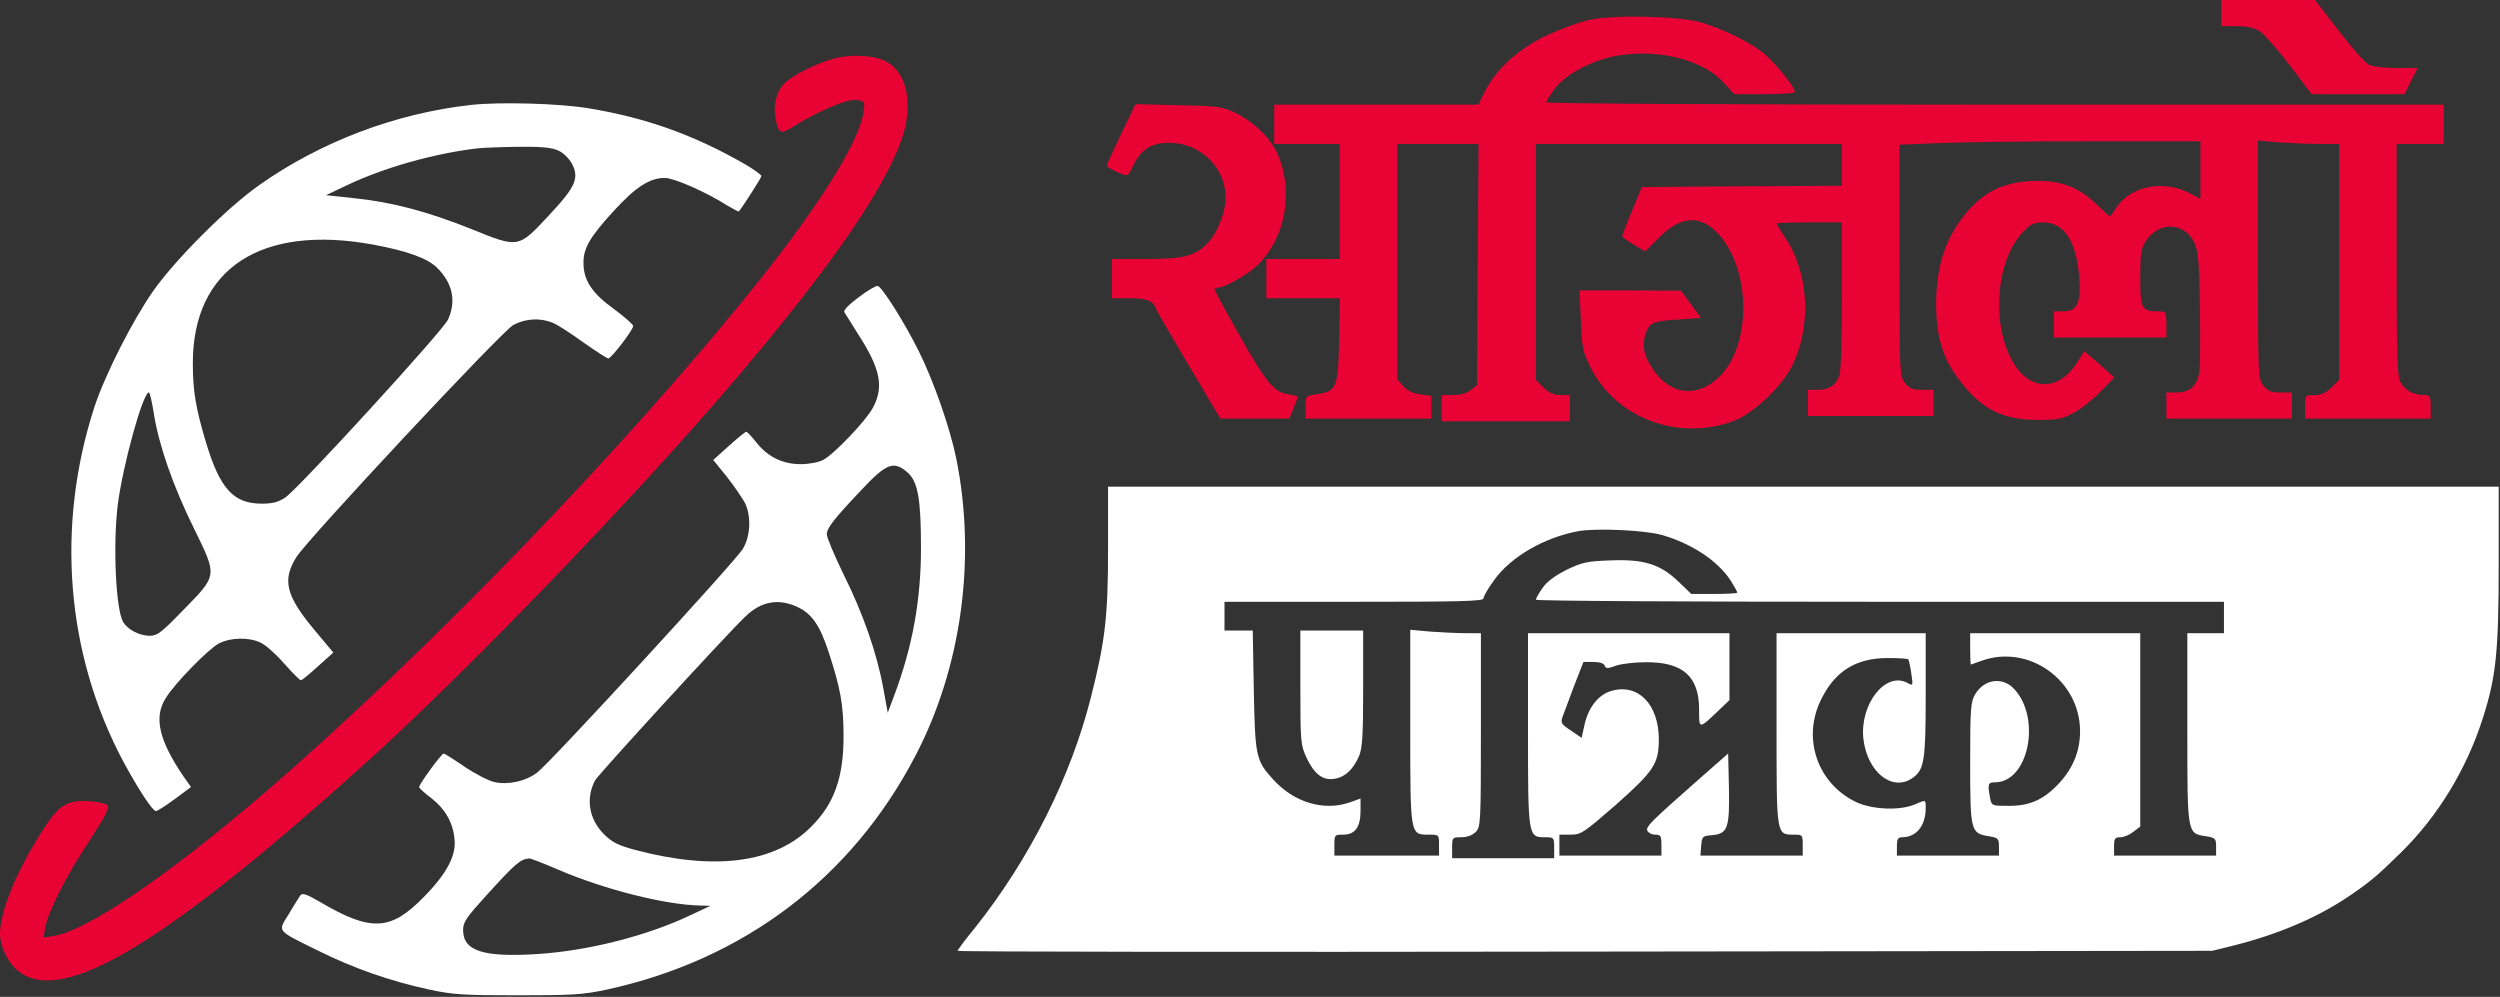
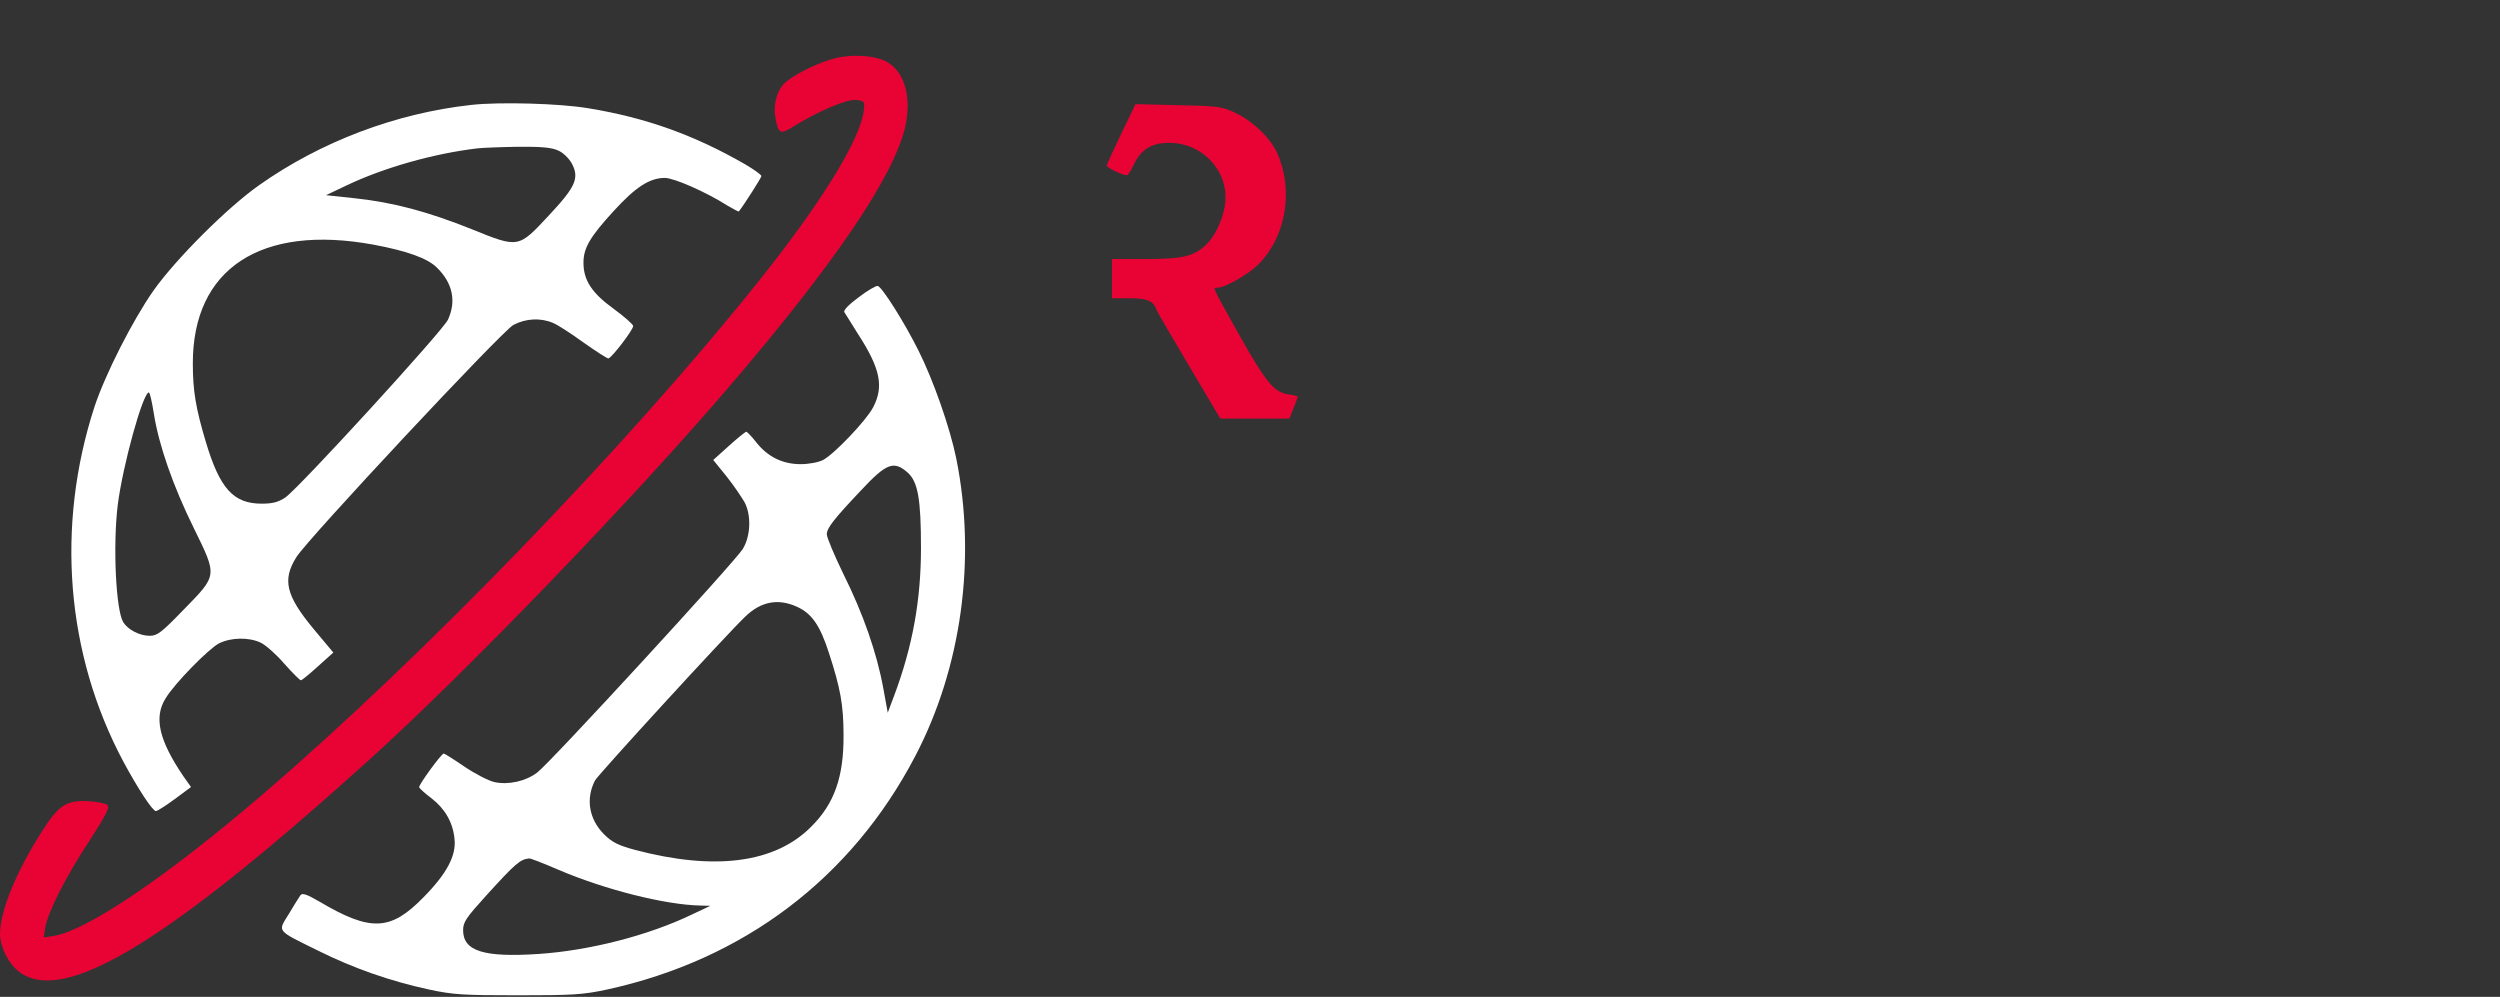
<svg xmlns="http://www.w3.org/2000/svg" width="1274" height="508" viewBox="0 0 1274 508" fill="none">
  <rect x="0" y="0" width="1274" height="508" fill="#333333" stroke="none" />
-   <path d="M1132 6.667V13.333H1139.73C1144.8 13.333 1148.67 14.133 1151.33 15.733C1153.6 17.2 1160.4 24.933 1166.67 33.067L1178 48H1201.6H1225.33L1228.67 41.333L1232 34.667H1221.47C1215.6 34.667 1209.2 34 1207.33 33.067C1205.47 32.267 1198.53 24.4 1191.87 15.733L1179.73 -2.5034e-06H1155.87H1132V6.667Z" fill="#E80334" />
-   <path d="M810 10.133C804.933 11.2 795.067 14.8 788.267 18C774 24.8 762.533 35.067 756.8 46.4L753.333 53.334H701.333H649.333V63.334V73.334H666H682.667V102.667V132H664H645.333V142V152H664.133H682.8L682.4 173.333C682 197.6 681.067 199.6 670.8 200.933C665.333 201.733 665.333 201.733 665.333 207.467V213.333H697.333H729.333V207.467V201.733L723.733 200.933C719.867 200.4 717.067 199.067 715.067 196.667L712 193.2V133.2V73.334H732.667H753.467L753.067 134.8L752.667 196.267L749.467 198.8C747.467 200.4 744.267 201.333 740.533 201.333H734.667V208V214.667H767.333H800V208V201.333H795.2C791.733 201.333 789.467 200.267 786.533 197.467L782.667 193.6V133.467V73.334H860.667H938.667V84V94.667L887.733 94.933L836.667 95.334L831.733 107.333C828.933 113.867 826.8 119.733 826.667 120.267C826.667 120.8 829.333 122.8 832.533 124.667L838.4 128.133L845.733 120.8C856.8 109.733 867.067 109.333 876.133 119.733C892.133 137.867 892.533 175.067 876.8 191.333C865.6 203.067 851.2 201.733 842.133 187.867C837.6 181.2 836.667 176.133 838.533 170.267C840.533 164.4 842.133 163.6 855.733 162.8L866.8 162L861.733 155.067L856.667 148.133L830.8 148H804.933L805.6 163.2C806.133 176.933 806.533 179.2 810.4 186.933C823.2 213.067 855.2 225.067 883.467 214.533C893.467 210.8 907.867 197.2 913.2 186.533C923.333 166.133 921.867 138.933 909.467 120.667C907.2 117.333 905.333 114.267 905.333 113.867C905.333 113.6 912.8 113.333 922 113.333H938.667V150.533C938.667 173.067 938.133 189.2 937.333 191.467C935.333 196.533 932.267 198.533 926.4 198.667H921.333V205.333V212H953.333H985.333V205.333V198.667H979.467C974.667 198.667 973.067 198 970.8 195.2C968 191.733 968 190.267 968 132.667V73.734L988.267 72.933C999.333 72.4 1033.87 72 1064.93 72H1121.33V86.667V101.333L1115.73 98.4C1102.93 91.734 1086.8 94.534 1079.2 104.8C1077.2 107.733 1075.33 110.133 1075.33 110.267C1075.2 110.533 1072.13 107.733 1068.4 104.133C1058.93 94.933 1049.33 91.6 1035.2 92.267C1021.47 92.933 1012 97.334 1003.47 106.8C992 119.6 986.667 134.667 986.667 154.8C986.667 171.333 989.867 182.267 998 193.067C1009.47 208.4 1020.13 213.867 1038 214C1048.53 214 1050.8 213.6 1056.67 210.4C1060.4 208.533 1066.53 203.6 1070.4 199.6L1077.47 192.4L1069.87 185.6L1062.13 178.933L1058.53 184.667C1048.8 200 1033.73 199.333 1025.2 183.467C1014.67 164.133 1017.33 132.4 1030.8 118.4C1034.8 114.133 1036.4 113.333 1041.07 113.333C1051.87 113.333 1058.13 122.8 1059.6 141.467C1060.53 154.4 1058.53 158.667 1051.33 158.667H1046.67V165.333V172H1075.33H1104V165.333C1104 158.8 1103.87 158.667 1099.87 158.667C1091.33 158.667 1090.67 157.467 1090.67 141.467C1090.67 128.667 1091.07 126.533 1093.73 122.533C1100.27 112.8 1113.07 113.2 1118.13 123.467C1120.27 128 1120.67 132.533 1121.07 157.067C1121.33 172.667 1121.2 187.6 1120.67 190.133C1119.47 196.8 1115.73 200 1109.33 200H1104V206.667V213.333H1136H1168V206.667V200H1162.13C1157.33 200 1155.73 199.333 1153.47 196.533C1150.67 193.067 1150.67 191.6 1150.67 132.267V71.6L1160.93 72.534C1166.53 72.933 1175.73 73.334 1181.6 73.334H1192V133.467V193.6L1188.13 197.467C1185.2 200.267 1182.93 201.333 1179.47 201.333C1174.67 201.333 1174.67 201.333 1174.67 207.333V213.333H1206.67H1238.67V207.333C1238.67 201.867 1238.4 201.333 1235.47 201.333C1229.87 201.333 1225.6 198.933 1223.33 194.8C1221.6 191.333 1221.33 182.533 1221.33 132V73.334H1233.33H1245.33V63.334V53.334H1016.67C878 53.334 788 52.8 788 52.133C788 51.467 790 48.267 792.4 45.067C798.4 37.2 813.2 29.733 826.533 28C847.2 25.2 868.667 31.067 878.533 42.267L883.733 48H899.2C907.733 48 914.667 47.467 914.667 46.934C914.667 44.133 903.333 30.4 897.467 26.134C889.467 20.267 876.533 14.133 866 11.2C854.267 8.133 822.133 7.467 810 10.133Z" fill="#E80334" />
  <path d="M424.4 30C414.533 32.8 402.133 39.334 398.8 43.467C395.467 47.6 394 54.4 395.2 60.267C396.667 68.134 397.733 68.667 404 64.667C416.133 57.067 431.2 50.534 436 50.934C440.4 51.334 440.667 51.6 440.267 55.867C438.8 70.534 418.667 103.334 385.733 144.4C318.8 228 215.2 335.067 133.867 404.8C84.933 446.8 44.4 474.134 27.467 476.934L22.267 477.734L23.067 472.667C24.4 464.8 33.467 446.8 45.6 428.4C53.733 415.867 56 411.467 54.8 410.267C54 409.467 49.6 408.534 44.933 408.267C34.133 407.734 29.867 410.267 21.867 422.934C8.4 443.734 0 464.4 0 476C0.133 482.667 4.267 491.067 9.733 495.2C32.4 512.4 85.067 480.4 189.333 386.134C238 342 321.333 255.734 371.333 197.334C424.933 134.8 455.067 90.534 461.2 65.067C464.667 50.267 461.333 37.334 452.533 31.867C446.533 28.134 433.867 27.334 424.4 30Z" fill="#E80334" />
  <path d="M240.133 53.467C201.467 57.733 163.333 72.267 132 94.4C115.733 105.867 89.733 131.867 78.267 148C67.6 163.2 53.6 190.8 48.133 207.333C28.4 268.133 33.6 333.2 62.8 388C70.267 401.867 77.733 413.333 79.467 413.333C80.133 413.333 84.533 410.533 89.067 407.2L97.333 401.067L93.467 395.6C81.067 377.333 78.267 365.6 84.4 355.867C89.067 348.133 106.267 330.667 111.6 327.867C117.733 324.8 126.8 324.667 132.8 327.467C135.333 328.667 140.8 333.467 144.8 338.133C148.933 342.8 152.8 346.667 153.333 346.667C153.867 346.667 157.733 343.467 162 339.6L169.867 332.533L159.6 320.267C145.733 303.467 143.733 295.467 151.067 283.867C156.667 274.8 255.733 168.8 261.6 165.6C267.867 162.267 275.467 161.867 281.733 164.533C284.133 165.467 291.067 170 297.333 174.533C303.6 178.933 309.333 182.667 310 182.667C311.6 182.533 322.667 168.133 322.667 166.133C322.667 165.333 318.133 161.333 312.667 157.333C301.6 149.333 297.333 142.8 297.333 133.867C297.333 126.4 300.667 120.667 312.8 107.467C323.867 95.334 331.067 90.667 338.8 90.667C343.467 90.667 359.867 97.867 370.533 104.667C373.733 106.533 376.4 108 376.533 107.733C379.333 104.133 388 90.534 388 89.734C388 89.067 384.267 86.4 379.733 83.734C354 68.933 329.333 60 300 55.2C285.2 52.667 254.4 51.867 240.133 53.467ZM284.667 76.8C287.067 77.867 290 80.8 291.333 83.2C295.333 90.667 293.467 95.067 279.867 109.6C264.133 126.533 264.4 126.533 240.4 116.8C218 107.867 200.8 103.2 181.067 101.067L166.133 99.467L176.8 94.4C195.6 85.467 220.8 78.267 243.333 75.6C245.6 75.334 254.8 74.933 263.733 74.8C276.267 74.667 281.333 75.2 284.667 76.8ZM190.267 124.667C207.467 127.867 217.733 131.6 222.533 136.267C230.667 144.133 232.667 153.467 228.267 162.933C225.733 168.533 152.533 248.533 145.467 253.467C141.867 255.867 139.067 256.667 133.333 256.667C118.933 256.667 112 248.933 104.933 225.333C99.733 208 98.267 199.067 98.267 185.333C98.133 136.933 132.933 114.133 190.267 124.667ZM78.4 210.8C80.933 226.8 88.133 247.6 98.8 269.2C110.8 293.733 110.933 292.933 93.6 310.667C82.267 322.4 80.133 324 76.267 324C71.2 324 65.2 320.933 62.8 317.067C59.067 310.933 57.467 278.267 60 257.333C62.533 237.333 72.8 200 75.867 200C76.4 200 77.467 204.933 78.4 210.8Z" fill="white" />
  <path d="M571.333 68.267C567.333 76.534 564 83.867 564 84.4C564 85.467 572.267 89.334 574.267 89.334C574.8 89.334 576.4 86.933 577.733 84C581.333 76.133 587.067 72.667 596 72.8C614.267 72.933 627.733 89.334 623.867 106.534C622.267 113.867 618.533 121.2 614.4 124.934C608.267 130.667 602.533 132 584 132H566.667V142V152H575.733C584.8 152 587.867 153.333 589.467 158.133C589.733 158.933 597.2 171.733 606 186.533L621.867 213.333H639.467H657.067L659.2 208C660.4 205.067 661.333 202.4 661.333 202.133C661.333 201.867 659.067 201.333 656.267 200.933C649.067 199.733 644.933 194.533 631.2 170.133C617.2 145.067 618 146.667 620.267 146.667C624.133 146.667 636.133 139.867 641.2 134.8C655.333 120.667 659.333 97.2 650.933 78.133C647.333 70.267 638.667 61.867 629.467 57.467C622.533 54.267 620.533 54 600.267 53.6L578.667 53.067L571.333 68.267Z" fill="#E80334" />
  <path d="M437.6 151.467C432.533 155.2 429.733 158.134 430.267 159.067C430.8 160 433.867 164.667 436.933 169.734C448.667 187.734 450.533 196.934 444.933 207.6C441.467 214.267 425.2 231.334 419.467 234.4C417.067 235.6 412.267 236.534 408 236.534C398.8 236.534 391.2 232.8 385.333 225.334C383.067 222.4 380.667 220 380.267 220C379.733 220.134 375.733 223.334 371.467 227.2L363.467 234.4L370.267 242.8C374 247.467 378 253.467 379.467 256C382.933 262.667 382.533 273.2 378.533 279.734C374.8 286 280.667 388.4 273.867 393.6C268 398.134 259.067 400.134 251.867 398.534C248.933 397.867 242 394.267 236.667 390.667C231.2 386.934 226.533 384 226.133 384C224.933 384 213.2 400.134 213.6 401.2C213.867 401.867 216.667 404.4 219.867 406.8C226.667 412 230.8 419.067 231.6 427.334C232.667 435.867 227.733 445.2 215.733 457.334C199.067 474.4 188.933 474.934 162.8 459.467C156.133 455.6 154 454.934 153.067 456.267C152.4 457.2 149.733 461.467 147.2 465.734C141.467 475.067 140.4 473.734 162.533 484.667C180.267 493.467 198.933 500 218.667 504.267C231.067 506.934 236.4 507.2 264 507.2C291.6 507.2 296.933 506.934 309.333 504.267C378.933 489.067 433.867 447.6 466.4 385.334C490 340.267 497.6 284.8 487.333 233.734C484.133 218 475.6 193.6 468 178.534C460.8 164.134 449.6 146.4 447.333 145.734C446.533 145.467 442.133 148 437.6 151.467ZM462.667 240.934C467.733 245.6 469.333 254.134 469.333 279.2C469.333 305.734 465.067 329.467 455.6 354.667L452.4 363.2L450.133 350.8C446.933 333.067 439.867 312.667 429.867 292.667C425.2 283.067 421.333 273.867 421.333 272.267C421.333 269.2 424.667 264.8 438.667 250C451.733 236 455.467 234.534 462.667 240.934ZM406.133 309.2C413.733 312.667 417.867 318.667 422.4 332.667C428.267 350.667 429.867 359.2 429.867 374.667C430 395.867 425.2 409.6 413.333 421.334C394.933 439.867 364.267 443.867 323.467 433.067C315.067 430.8 311.867 429.2 307.867 425.2C300.133 417.467 298.4 407.067 303.2 397.734C304.667 394.934 369.467 324.134 379.733 314.267C387.733 306.534 396.4 304.8 406.133 309.2ZM284.8 443.334C308.267 453.334 338.8 461.067 356.8 461.467L362 461.6L352.667 466C330.267 476.8 300.267 484.4 274.533 486.134C246.4 488 236 484.667 236 474C236 469.867 237.6 467.6 247.867 456.267C262.667 440 265.067 437.867 269.733 437.467C270.267 437.334 277.067 440 284.8 443.334Z" fill="white" />
-   <path d="M564.667 279.734C564.667 314.267 563.2 326.667 556 355.067C545.733 396 524.667 437.734 497.067 472.534C492 478.667 488 484.134 488 484.534C488 485.067 631.867 485.2 807.733 484.934L1127.33 484.534L1138.67 481.734C1160.8 476.134 1180.67 467.734 1196.67 456.934C1207.73 449.467 1211.07 446.667 1223.73 434.267C1242.4 415.867 1256.93 392 1265.2 366.134C1272 344.934 1273.33 332.267 1273.33 287.6V248H919.067H564.667V279.734ZM846.533 272.534C861.867 276.8 875.6 285.867 882.133 296.134C883.867 298.934 885.333 301.6 885.333 302C885.333 302.4 880 302.667 873.6 302.667H861.867L855.2 296.267C846 287.467 837.6 284.8 820.133 285.6C808.667 286 806 286.667 798.267 290.4C792.267 293.467 788.267 296.4 786 299.734C784.133 302.4 782.667 305.067 782.667 305.6C782.667 306.267 861.6 306.667 958 306.667H1133.33V314.667V322.667H1124H1114.67V371.067C1114.67 425.467 1114.53 424.667 1124.13 426.134C1128.93 426.934 1129.33 427.334 1129.33 431.467V436H1103.33H1077.33V431.334C1077.33 427.334 1077.73 426.667 1080.53 426.667C1082.27 426.667 1085.2 425.467 1087.2 423.867L1090.67 421.2V371.867V322.667H1047.33H1004V330.667C1004 335.067 1004.13 338.667 1004.4 338.667C1004.53 338.667 1007.07 337.734 1010 336.667C1034 328.134 1060 346.8 1060 372.667C1060 382.4 1056.67 390.934 1049.87 398.534C1041.87 407.334 1034.8 410.667 1023.73 410.667C1015.07 410.667 1014.93 410.667 1014.13 406.534C1012.8 399.6 1013.07 398.667 1016.67 398.667C1033.73 398.667 1040.4 366 1026.4 351.067C1020.53 344.8 1011.33 346 1006.67 353.6C1004.27 357.6 1004 360.4 1004 388.667C1004 423.6 1004.27 424.667 1013.47 426.134C1018.27 426.934 1018.67 427.334 1018.67 431.467V436H992.667H966.667V431.334C966.667 427.6 967.2 426.667 969.333 426.667C976.533 426.667 981.333 420.8 981.333 411.867C981.333 407.334 981.6 407.467 975.6 410C968 413.2 954 412.534 946 408.8C926.133 399.334 918.133 376.134 928.133 356.267C935.2 342 945.733 335.467 961.6 335.334C967.2 335.334 972 335.6 972.4 336C972.8 336.4 973.467 339.6 974 343.2C974.933 349.6 974.933 349.6 972 348C960.8 342 947.6 358.934 949.6 376.667C951.6 393.467 964.267 403.6 974.533 396.534C980.667 392.267 981.333 387.734 981.333 354V322.667H943.333H905.333V371.6C905.333 426 905.2 425.334 914.267 425.334C918.533 425.334 918.667 425.467 918.667 430.667V436H892.533H866.533L866.933 430.934C867.333 426.267 867.6 426 872.4 425.6C880.4 424.934 881.467 422.134 881.067 401.467L880.667 384L865.333 397.467C841.2 418.8 838.667 421.2 839.467 423.334C840 424.4 841.733 425.334 843.467 425.334C846.267 425.334 846.667 425.867 846.667 430.667V436H820.667H794.667V430.667V425.334H800.4C805.733 425.334 807.067 424.4 823.6 410C842.8 392.934 845.333 389.2 845.333 376.8C845.333 359.067 834.933 348.267 821.467 352C814.8 353.734 809.467 360.267 807.467 369.334L806 376L800.533 372.267C795.6 369.067 795.2 368.267 796.267 365.334C796.933 363.467 799.6 356.4 802.133 349.6L806.933 337.334H812C815.067 337.334 817.333 338 817.733 339.2C818.4 340.8 819.2 340.8 823.6 339.2C826.4 338.267 833.2 337.467 838.667 337.467C857.6 337.334 865.867 344.667 865.867 361.6C865.867 371.734 865.6 371.734 875.733 362.134L881.333 356.8V339.734V322.667H830H778.667V371.734C778.667 426.667 778.667 426.667 787.467 426.667C791.867 426.667 792 426.8 792 432V437.334H766H740V432C740 426.8 740.133 426.667 744.667 426.667C747.6 426.667 750.4 425.6 752 424C754.533 421.467 754.667 419.6 754.667 372V322.667H746.933C742.533 322.667 734.533 322.267 728.933 321.867L718.667 320.934V370.134C718.667 426 718.533 425.334 728.133 425.334C733.333 425.334 733.333 425.334 733.333 430.667V436H706.667H680V430.667C680 425.467 680.133 425.334 684.533 425.334C690.533 425.334 693.333 421.467 693.333 413.2V406.934L687.733 408.934C674.667 413.467 659.333 408.934 648.8 397.2C640 387.6 639.6 385.467 638.933 351.6L638.4 321.334H631.2H624V314V306.667H690C744.267 306.667 756 306.4 756 304.934C756 303.867 758.4 299.734 761.333 295.734C769.867 283.734 786.933 273.867 804.4 270.667C813.6 269.067 837.6 270.134 846.533 272.534Z" fill="white" />
-   <path d="M662.667 350.267C662.667 378.133 662.8 379.6 665.867 386.267C669.867 394.667 674.267 398 680.4 396.8C685.733 395.867 689.733 391.867 692.667 385.067C694.267 381.067 694.667 374.267 694.667 350.667V321.333H678.667H662.667V350.267Z" fill="white" />
</svg>